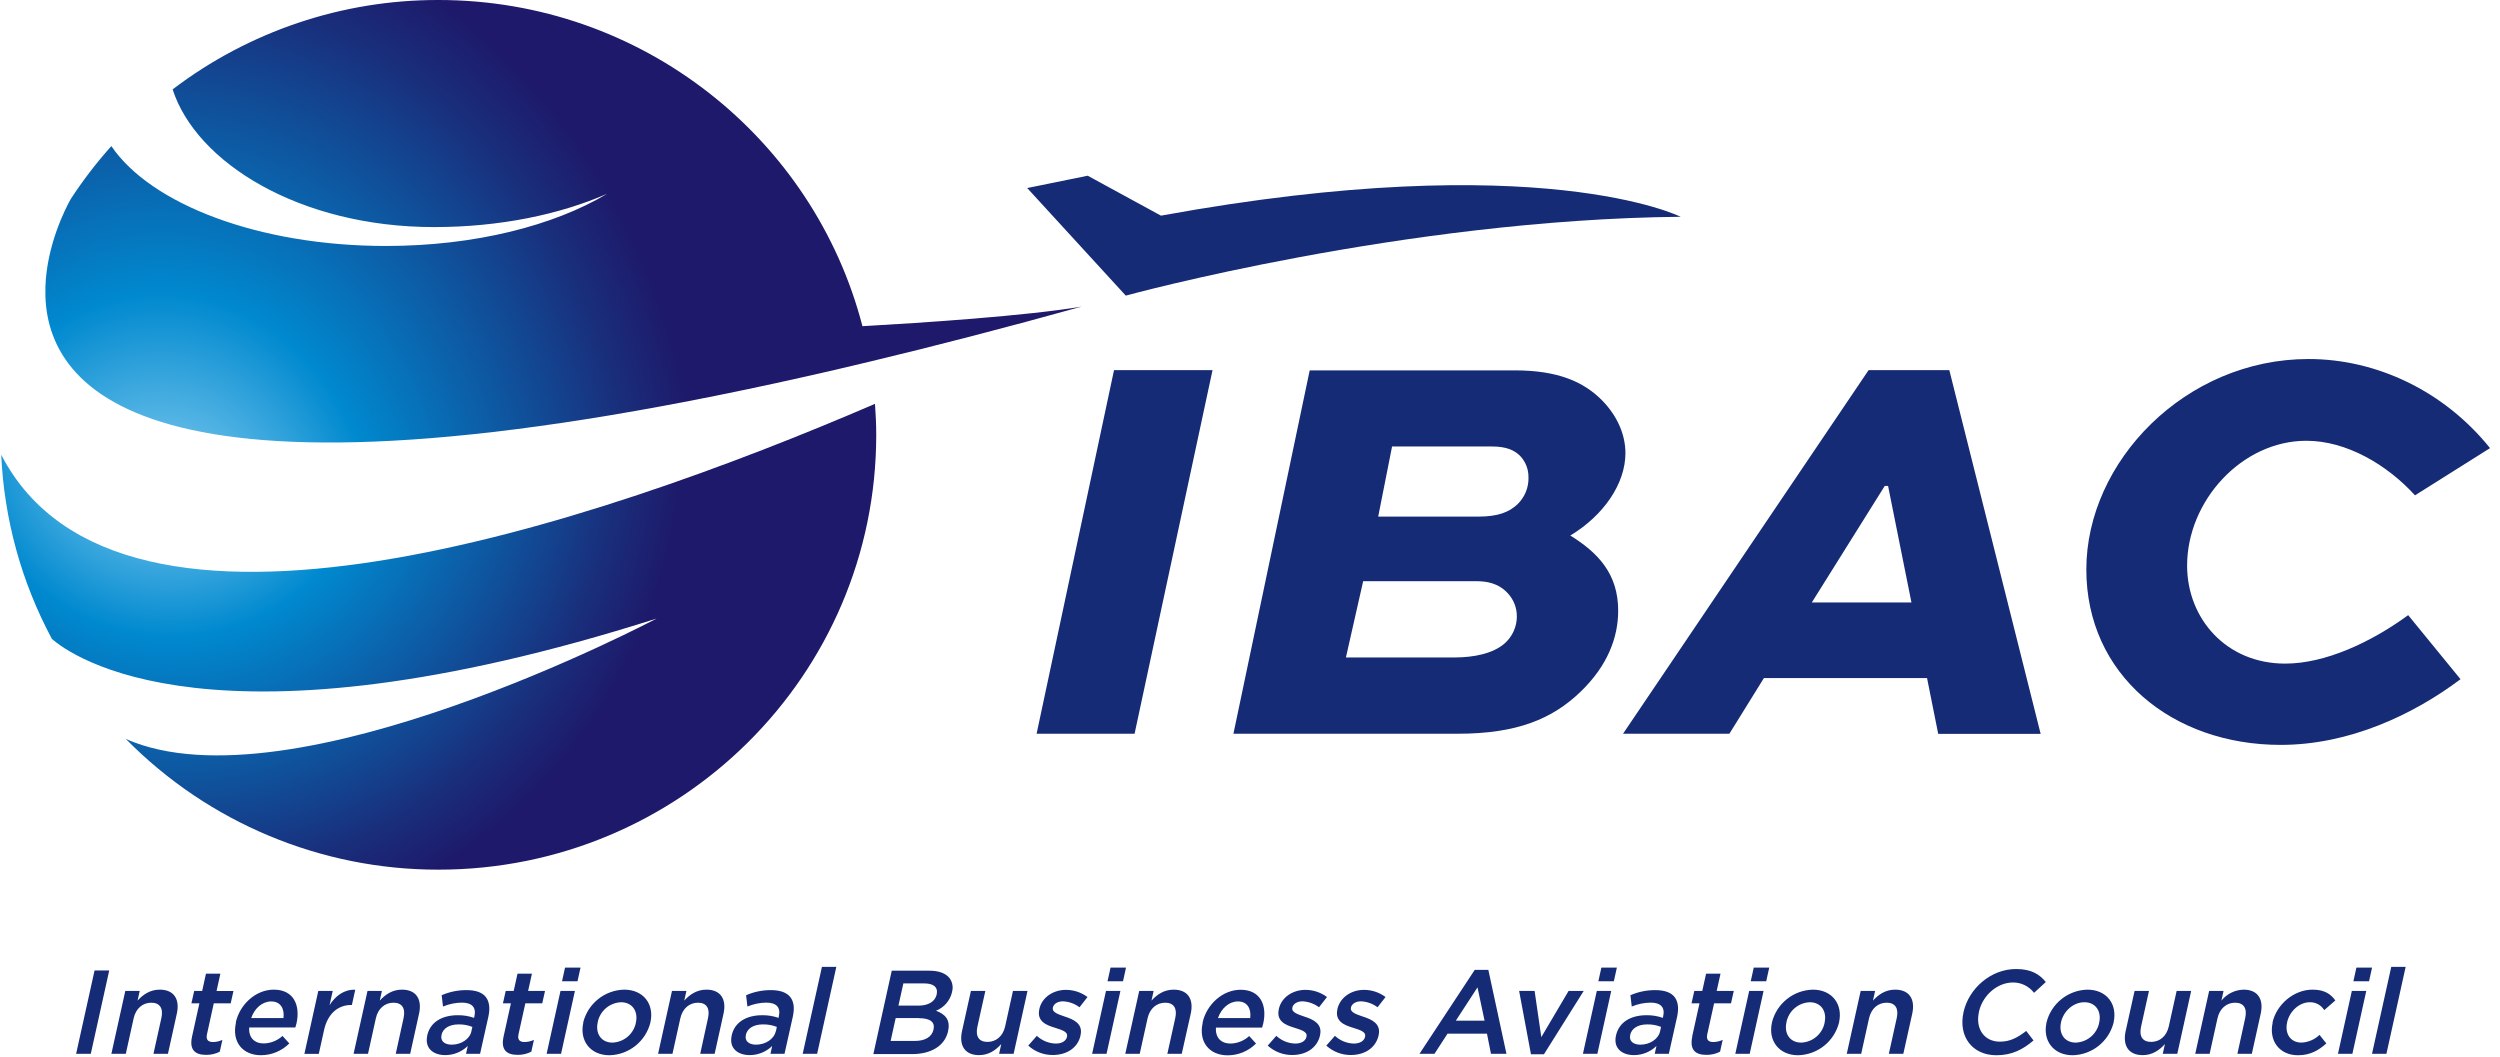
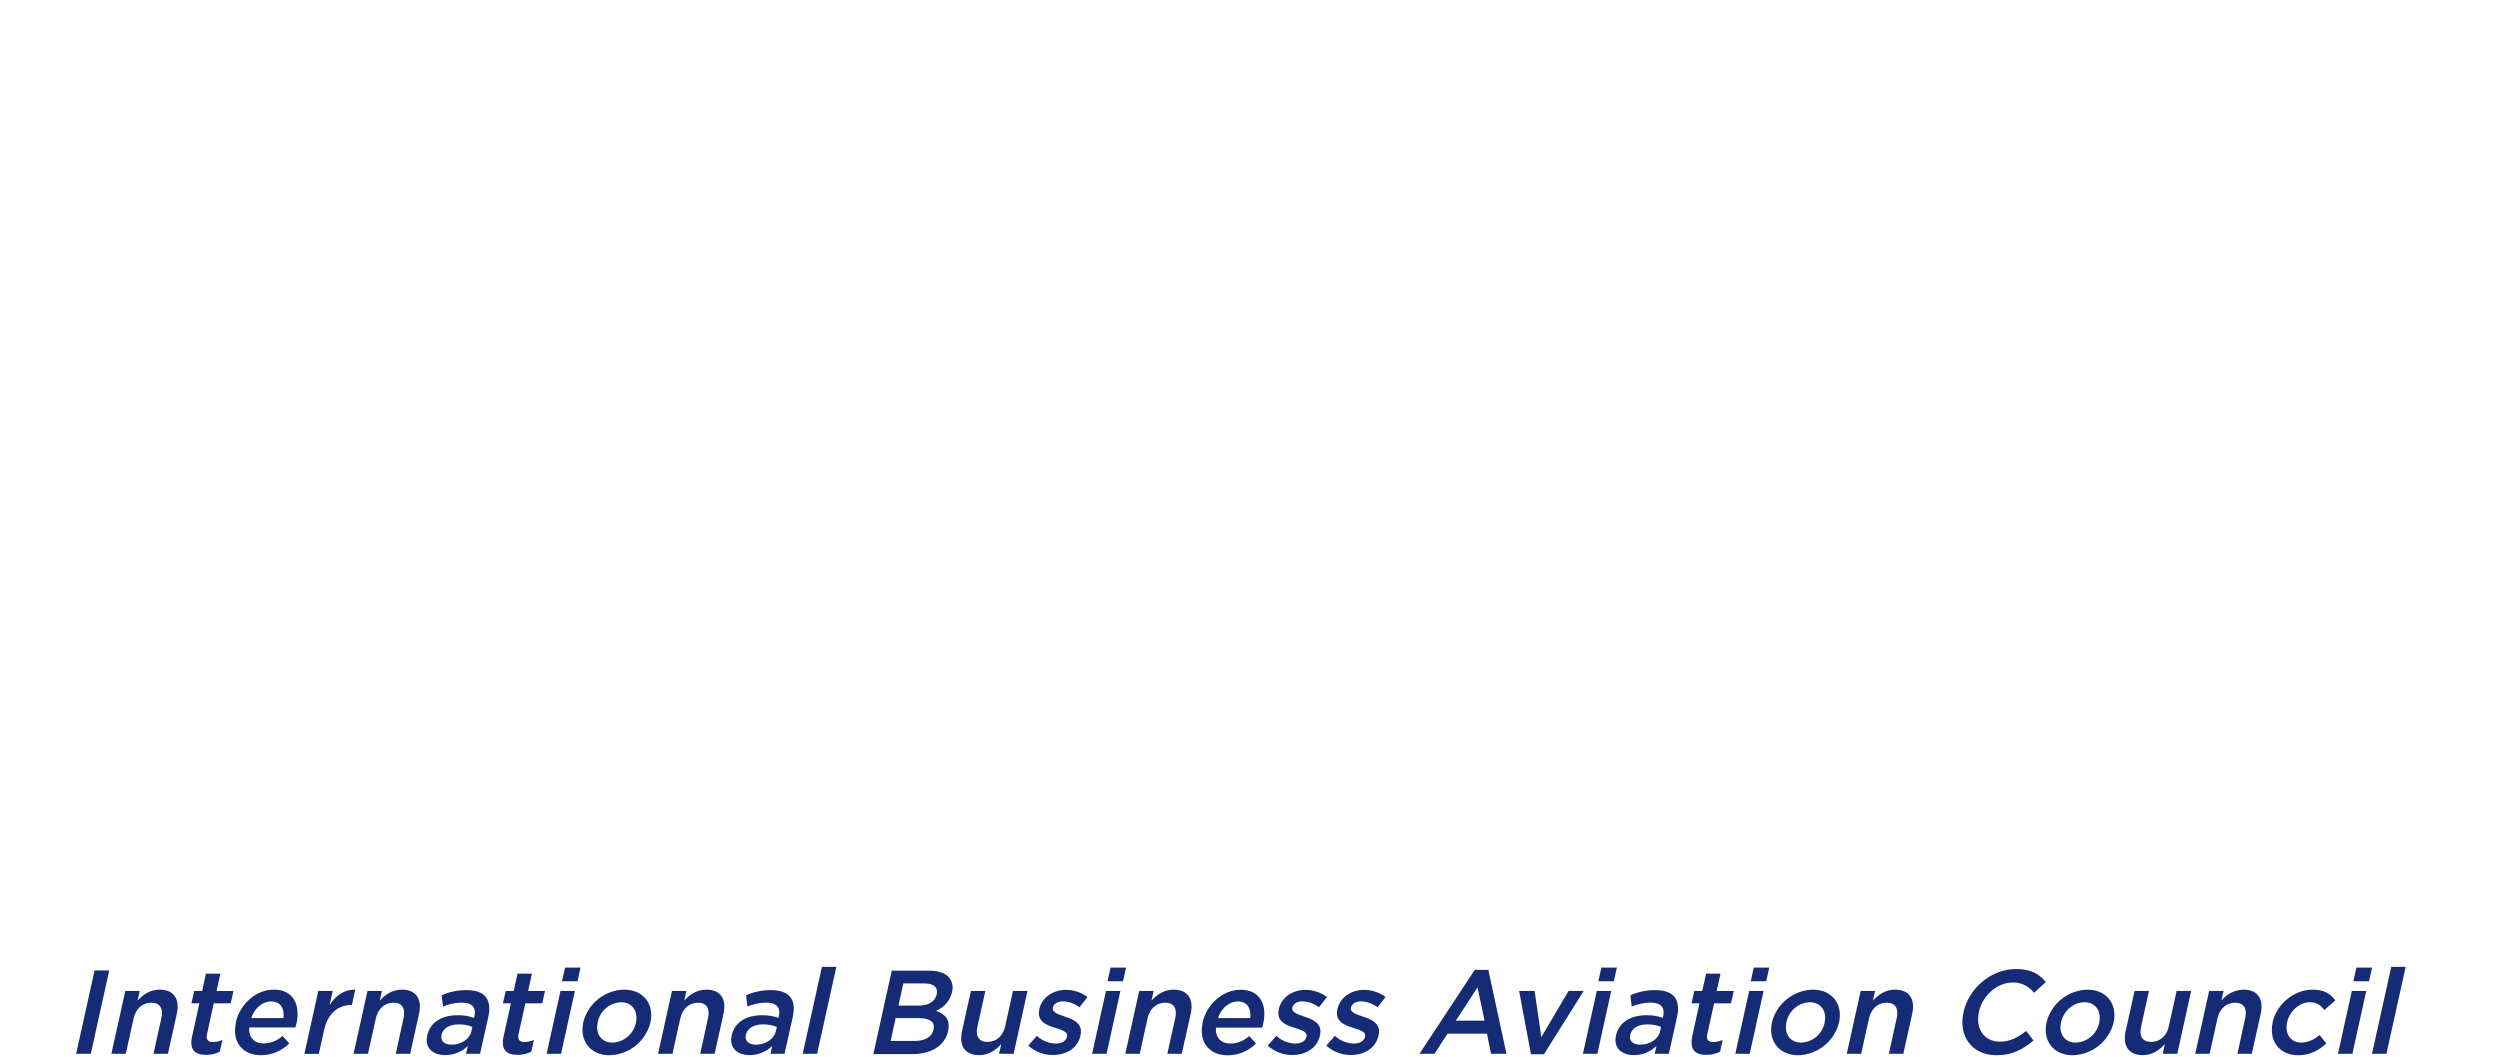
<svg xmlns="http://www.w3.org/2000/svg" width="246" height="104" viewBox="0 0 246 104">
  <defs>
    <radialGradient id="85bb2cu39a" cx="11.246%" cy="105.127%" r="122.548%" fx="11.246%" fy="105.127%" gradientTransform="matrix(.427 0 0 1 .064 0)">
      <stop offset="0%" stop-color="#ABE1FA" />
      <stop offset="40%" stop-color="#0089CF" />
      <stop offset="87%" stop-color="#192F7C" />
      <stop offset="100%" stop-color="#1E196A" />
    </radialGradient>
    <radialGradient id="s7oyt3x58b" cx="19.421%" cy="5.681%" r="110.535%" fx="19.421%" fy="5.681%" gradientTransform="matrix(.532 0 0 1 .09 0)">
      <stop offset="0%" stop-color="#ABE1FA" />
      <stop offset="40%" stop-color="#0089CF" />
      <stop offset="87%" stop-color="#192F7C" />
      <stop offset="100%" stop-color="#1E196A" />
    </radialGradient>
  </defs>
  <g fill="none" fill-rule="evenodd">
    <g fill-rule="nonzero">
      <g>
        <g>
-           <path fill="#162B75" d="M245.02 44.095c-4.493-5.59-11.124-8.768-17.86-8.768-12.112 0-21.865 10.08-21.865 20.71 0 10.356 8.44 17.26 19.124 17.26 6.74 0 13.04-2.962 17.696-6.464l-5.15-6.303c-3.672 2.683-8.162 4.769-12.107 4.769-5.808 0-9.646-4.441-9.646-9.644 0-6.357 5.372-12.283 11.737-12.283 3.947 0 7.946 2.355 10.687 5.369l7.384-4.646zM190.719 72.21h10.08l-8.986-35.788h-7.943l-24.163 35.777h10.465l3.396-5.475h16.053l1.098 5.486zm-2.632-12.927h-9.805l7.176-11.465h.328l2.301 11.465zm-28.145-14.686c0-1.864-.82-3.668-2.247-5.15-1.862-1.911-4.438-3.003-8.658-3.003h-20.162l-7.506 35.755h22.08c5.863 0 9.314-1.479 12.054-4.108 2.686-2.574 3.726-5.369 3.726-8 0-3.617-1.97-5.697-4.711-7.395 3.275-1.973 5.424-5.096 5.424-8.11M134.135 57.19h11.124c.985 0 2.184.164 3.123 1.204.564.612.877 1.414.876 2.246.003 1-.415 1.954-1.152 2.629-1.15 1.043-3.068 1.425-4.985 1.425h-10.683l1.697-7.504zM150.405 47c.018.99-.378 1.943-1.093 2.629-.819.767-1.91 1.204-3.821 1.204h-9.876l1.365-6.9h9.805c1.482 0 2.246.381 2.798.93.546.575.84 1.344.818 2.137m-38.758 25.2l7.67-35.777h-9.693l-7.618 35.777h9.641zM165.374 21.33s-13.793-6.923-51.135-.11l-7.21-3.93-5.952 1.212 9.7 10.588s27.297-7.493 54.594-7.76h.003z" transform="translate(-1045 -430) translate(956 383) translate(89 47)" />
-           <path fill="url(#85bb2cu39a)" d="M84.865 32.098C80.088 13.648 63.222 0 43.145 0c-9.448-.017-18.64 3.073-26.158 8.795 2.314 7.195 12.477 13.55 25.73 13.55 6.436 0 12.348-1.231 17.024-3.276-5.254 3.142-13.05 5.135-21.76 5.135-12.5 0-23.123-4.095-27.024-9.827-1.466 1.634-2.804 3.378-4.002 5.216-.513.923-2.347 4.499-2.487 8.613v.95c.339 10.132 11.98 22.495 77.796 7.214 1.092-.255 2.203-.518 3.335-.789 6.44-1.542 13.376-3.336 20.836-5.413-5.419.92-15.731 1.6-21.57 1.93z" transform="translate(-1045 -430) translate(956 383) translate(89 47)" />
-           <path fill="url(#s7oyt3x58b)" d="M.12 44.745c.284 6.34 1.99 12.535 4.99 18.127 1.875 1.638 15.857 11.874 59.506-2.009 0 0-35.963 19.026-52.232 11.852 8.113 8.24 19.197 12.875 30.761 12.86 23.789 0 43.077-19.157 43.077-42.79 0-1.027-.052-2.04-.123-3.047C58.66 51.561 11.866 67.478.12 44.745z" transform="translate(-1045 -430) translate(956 383) translate(89 47)" />
          <path fill="#162B75" d="M9.305 95.494L7.49 103.694 8.934 103.694 10.747 95.494zM12.33 97.509h1.417l-.21.95c.526-.576 1.211-1.078 2.183-1.078 1.395 0 1.995.936 1.679 2.366l-.874 3.947H15.1l.778-3.516c.213-.96-.147-1.512-.993-1.512s-1.523.573-1.734 1.534l-.772 3.492h-1.42l1.37-6.183zM18.9 101.983l.72-3.257h-.785l.273-1.217h.786l.371-1.698h1.42l-.375 1.7h1.663L22.7 98.73h-1.665l-.666 3.033c-.123.546.109.772.59.772.32-.002.635-.074.925-.21l-.257 1.16c-.416.214-.878.322-1.346.314-1.045 0-1.684-.456-1.38-1.815M27.894 100.178c.11-.914-.273-1.637-1.209-1.637-.868 0-1.638.666-1.968 1.637h3.177zm-4.692.445v-.021c.393-1.77 1.968-3.221 3.74-3.221 1.97 0 2.626 1.545 2.233 3.324-.03.131-.071.26-.115.399h-4.537c-.07 1.007.519 1.57 1.433 1.57.684-.015 1.338-.277 1.843-.738l.669.737c-.74.742-1.743 1.16-2.79 1.16-1.793 0-2.89-1.299-2.457-3.21M31.32 97.509h1.42l-.312 1.395c.595-.928 1.45-1.559 2.528-1.513l-.33 1.5h-.082c-1.242 0-2.29.818-2.653 2.456l-.522 2.353h-1.416l1.367-6.191zM36.163 97.509h1.416l-.21.95c.527-.576 1.212-1.078 2.184-1.078 1.397 0 1.998.936 1.681 2.366l-.873 3.947h-1.42l.77-3.516c.21-.96-.147-1.512-.994-1.512-.846 0-1.523.573-1.733 1.534l-.772 3.492h-1.42l1.37-6.183zM46.385 101.47l.096-.423c-.43-.17-.89-.254-1.352-.246-.914 0-1.54.385-1.684 1.032v.021c-.13.598.32.94 1.002.94.936 0 1.772-.546 1.944-1.324m-4.354.445v-.025c.297-1.335 1.485-1.993 3.002-1.993.547-.009 1.092.08 1.608.26l.036-.153c.193-.88-.24-1.346-1.237-1.346-.638.007-1.268.137-1.856.385l-.131-1.114c.775-.337 1.612-.508 2.457-.502.925 0 1.561.246 1.897.69.335.446.426 1.092.245 1.911l-.819 3.666h-1.38l.169-.772c-.593.578-1.389.901-2.217.9-1.16 0-2.044-.665-1.769-1.91M49.554 101.983l.72-3.257h-.785l.273-1.217h.786l.374-1.7h1.42l-.375 1.7h1.663l-.273 1.217h-1.663l-.671 3.036c-.123.546.109.772.59.772.32-.002.635-.074.925-.21l-.257 1.16c-.416.214-.878.322-1.346.314-1.045 0-1.684-.456-1.38-1.815M55.153 97.509l-1.365 6.185h1.42l1.364-6.185h-1.42zm.447-2.296l-.297 1.346h1.523l.298-1.346H55.6zM62.572 100.637v-.025c.24-1.091-.347-1.992-1.458-1.992-1.131.043-2.084.86-2.3 1.97v.022c-.241 1.092.349 1.98 1.449 1.98 1.13-.038 2.086-.847 2.309-1.955m-5.186 0v-.025c.462-1.862 2.113-3.186 4.031-3.231 1.911 0 2.978 1.44 2.585 3.21v.021c-.465 1.86-2.115 3.18-4.031 3.224-1.89 0-2.965-1.441-2.574-3.199M66.123 97.509h1.42l-.213.95c.527-.576 1.214-1.078 2.183-1.078 1.395 0 1.999.936 1.682 2.366l-.874 3.947h-1.419l.767-3.516c.213-.96-.145-1.512-.988-1.512-.844 0-1.523.573-1.736 1.534l-.773 3.492h-1.416l1.367-6.183zM76.349 101.47l.092-.423c-.434-.172-.898-.255-1.364-.246-.915 0-1.54.385-1.685 1.032v.021c-.13.598.32.94 1 .94.936 0 1.774-.546 1.946-1.324m-4.343.445v-.025c.295-1.335 1.482-1.993 3.002-1.993.547-.009 1.092.08 1.608.26l.033-.153c.196-.88-.24-1.346-1.237-1.346-.637.007-1.268.137-1.856.385l-.128-1.114c.77-.336 1.602-.507 2.443-.502.925 0 1.564.246 1.91.69.347.446.424 1.092.246 1.911l-.819 3.666h-1.383l.169-.772c-.592.577-1.387.9-2.214.9-1.16 0-2.047-.665-1.772-1.91M80.877 95.142L78.985 103.694 80.405 103.694 82.294 95.142zM92.175 97.812c.142-.644-.286-1.043-1.212-1.043H88.89l-.484 2.184h1.971c.926 0 1.638-.363 1.794-1.114l.005-.027zm-1.752 2.366h-2.288l-.497 2.25h2.392c.985 0 1.67-.385 1.831-1.125v-.022c.153-.693-.306-1.092-1.444-1.092m-2.67-4.673h3.697c.939 0 1.618.257 1.987.726.292.39.384.896.248 1.365v.022c-.194.832-.783 1.515-1.578 1.829.89.327 1.439.879 1.19 1.99v.024c-.322 1.463-1.703 2.25-3.532 2.25h-3.821l1.81-8.206zM94.665 101.445l.873-3.936h1.42l-.781 3.513c-.21.96.15 1.501.993 1.501.844 0 1.52-.562 1.736-1.523l.77-3.491h1.43l-1.364 6.185h-1.43l.212-.96c-.53.586-1.214 1.091-2.183 1.091-1.393 0-1.996-.936-1.676-2.377M101.18 102.886l.844-.96c.507.472 1.169.742 1.861.761.61 0 1.019-.26 1.109-.669v-.022c.106-.48-.514-.646-1.19-.868-.858-.256-1.797-.633-1.535-1.815v-.024c.26-1.171 1.39-1.887 2.62-1.887.764.001 1.507.248 2.12.705l-.784 1.007c-.47-.351-1.033-.555-1.619-.584-.546 0-.923.256-1.002.606v.024c-.1.456.524.645 1.201.88.841.272 1.77.69 1.523 1.804v.024c-.273 1.3-1.438 1.944-2.73 1.944-.894.008-1.759-.323-2.42-.926M108.829 97.509l-1.365 6.185h1.42l1.364-6.185h-1.42zm.45-2.296l-.3 1.346h1.526l.295-1.346h-1.52zM112.099 97.509h1.417l-.21.95c.526-.576 1.214-1.078 2.183-1.078 1.395 0 1.996.936 1.679 2.366l-.885 3.947h-1.416l.778-3.516c.213-.96-.145-1.512-.988-1.512-.844 0-1.524.573-1.736 1.534l-.773 3.492h-1.42l1.37-6.183zM123.023 100.178c.11-.914-.273-1.637-1.212-1.637-.865 0-1.624.666-1.965 1.637h3.177zm-4.687.456v-.022c.39-1.768 1.968-3.22 3.74-3.22 1.968 0 2.623 1.544 2.227 3.324-.03.135-.067.268-.112.399h-4.542c-.07 1.007.521 1.57 1.436 1.57.681-.015 1.334-.277 1.837-.738l.671.737c-.739.742-1.742 1.159-2.79 1.16-1.793 0-2.89-1.299-2.456-3.21M124.745 102.886l.844-.96c.507.472 1.169.742 1.861.761.61 0 1.019-.26 1.109-.669v-.022c.106-.48-.513-.646-1.19-.868-.858-.256-1.797-.633-1.534-1.815v-.024c.259-1.171 1.389-1.887 2.62-1.887.764 0 1.508.248 2.121.705l-.786 1.007c-.47-.351-1.033-.555-1.619-.584-.546 0-.922.256-1.002.606v.024c-.1.456.527.645 1.201.88.841.272 1.77.69 1.524 1.804v.024c-.287 1.3-1.439 1.944-2.73 1.944-.895.008-1.76-.323-2.421-.926M130.51 102.886l.847-.96c.505.472 1.167.743 1.859.761.608 0 1.018-.26 1.108-.669v-.022c.106-.48-.513-.646-1.193-.868-.857-.256-1.793-.633-1.531-1.815v-.024c.273-1.171 1.389-1.887 2.62-1.887.763.001 1.506.248 2.118.705l-.786 1.007c-.468-.351-1.031-.555-1.616-.584-.546 0-.925.256-1.002.606v.024c-.1.456.527.645 1.201.88.841.272 1.77.69 1.524 1.804v.024c-.29 1.3-1.439 1.944-2.73 1.944-.895.008-1.76-.323-2.421-.926M145.387 97.157l.693 3.275h-2.825l2.132-3.275zm-.273-1.723l-5.437 8.26h1.476l1.283-1.979h3.882l.393 1.98h1.523l-1.782-8.26h-1.338zM154.349 97.509L151.665 102.054 151.005 97.509 149.482 97.509 150.647 103.741 151.925 103.741 155.836 97.509zM157.125 97.509l-1.365 6.185h1.42l1.364-6.185h-1.42zm.45-2.296l-.298 1.346h1.524l.3-1.346h-1.526zM163.354 101.47l.093-.423c-.43-.17-.89-.254-1.352-.246-.917 0-1.542.385-1.684 1.032v.021c-.134.598.32.94 1 .94.935 0 1.773-.546 1.945-1.324m-4.342.445v-.025c.297-1.335 1.482-1.993 3.002-1.993.547-.009 1.091.08 1.608.26l.033-.153c.196-.88-.24-1.346-1.237-1.346-.638.007-1.268.137-1.856.385l-.131-1.114c.775-.337 1.612-.508 2.457-.502.925 0 1.561.246 1.897.69.336.446.423 1.092.245 1.911l-.818 3.666h-1.39l.172-.772c-.593.578-1.388.901-2.216.9-1.16 0-2.045-.665-1.77-1.91M166.51 101.983l.72-3.257h-.784l.273-1.217h.784l.376-1.7h1.42l-.377 1.7h1.682l-.273 1.217h-1.663l-.671 3.036c-.123.546.109.772.59.772.32-.003.635-.075.925-.21l-.257 1.16c-.416.214-.878.321-1.345.314-1.046 0-1.685-.456-1.384-1.815M172.119 97.509l-1.365 6.185h1.416l1.365-6.185h-1.416zm.45-2.296l-.298 1.346h1.524l.297-1.346h-1.523zM179.54 100.637v-.025c.244-1.091-.343-1.992-1.454-1.992-1.132.043-2.084.86-2.301 1.97v.022c-.24 1.092.346 1.98 1.446 1.98 1.131-.036 2.089-.846 2.312-1.955m-5.186 0v-.025c.46-1.858 2.106-3.18 4.02-3.231 1.912 0 2.976 1.44 2.586 3.21v.021c-.464 1.86-2.114 3.18-4.03 3.224-1.888 0-2.964-1.441-2.576-3.199M183.09 97.509h1.419l-.21.95c.526-.576 1.214-1.078 2.183-1.078 1.395 0 1.995.936 1.682 2.366l-.877 3.947h-1.425l.776-3.516c.213-.96-.145-1.512-.991-1.512s-1.52.573-1.734 1.534l-.772 3.492h-1.42l1.368-6.183zM193.21 99.616v-.022c.517-2.33 2.687-4.242 5.17-4.242 1.513 0 2.31.527 2.93 1.278l-1.16 1.064c-.492-.647-1.26-1.024-2.072-1.018-1.562 0-3.003 1.289-3.352 2.894v.024c-.355 1.605.494 2.905 2.066 2.905 1.007 0 1.739-.399 2.588-1.054l.72.936c-1.053.89-2.118 1.455-3.652 1.455-2.391 0-3.761-1.864-3.24-4.22M206.561 100.637v-.025c.243-1.091-.343-1.992-1.454-1.992s-2.064.892-2.304 1.97v.022c-.24 1.092.346 1.98 1.446 1.98 1.13-.037 2.088-.846 2.312-1.955m-5.186 0v-.025c.461-1.858 2.106-3.18 4.02-3.231 1.912 0 2.976 1.44 2.586 3.21v.021c-.464 1.86-2.113 3.18-4.03 3.224-1.888 0-2.963-1.441-2.576-3.199M209.168 101.445l.874-3.936h1.416l-.777 3.513c-.213.96.15 1.501.993 1.501.844 0 1.52-.562 1.733-1.523l.773-3.491h1.43l-1.365 6.185h-1.43l.213-.96c-.53.586-1.217 1.091-2.184 1.091-1.395 0-1.995-.936-1.678-2.377M217.38 97.509h1.416l-.208.95c.534-.664 1.333-1.058 2.184-1.078 1.395 0 1.995.936 1.682 2.366l-.874 3.947h-1.42l.768-3.516c.213-.96-.148-1.512-.991-1.512-.844 0-1.523.573-1.736 1.534l-.773 3.492h-1.416l1.367-6.183zM223.616 100.637v-.025c.388-1.757 2.078-3.231 3.942-3.231 1.16 0 1.793.43 2.238 1.064l-1.092.95c-.3-.495-.843-.791-1.422-.775-1.032 0-1.992.892-2.23 1.97v.022c-.243 1.092.322 1.98 1.414 1.98.664-.029 1.295-.299 1.774-.76l.672.841c-.762.683-1.58 1.163-2.79 1.163-1.842 0-2.882-1.441-2.492-3.199M231.42 97.509l-1.364 6.185h1.42l1.364-6.185h-1.42zm.45-2.296l-.297 1.346h1.54l.297-1.346h-1.54zM235.299 95.142L233.405 103.694 234.824 103.694 236.716 95.142z" transform="translate(-1045 -430) translate(956 383) translate(89 47)" />
        </g>
      </g>
    </g>
  </g>
</svg>